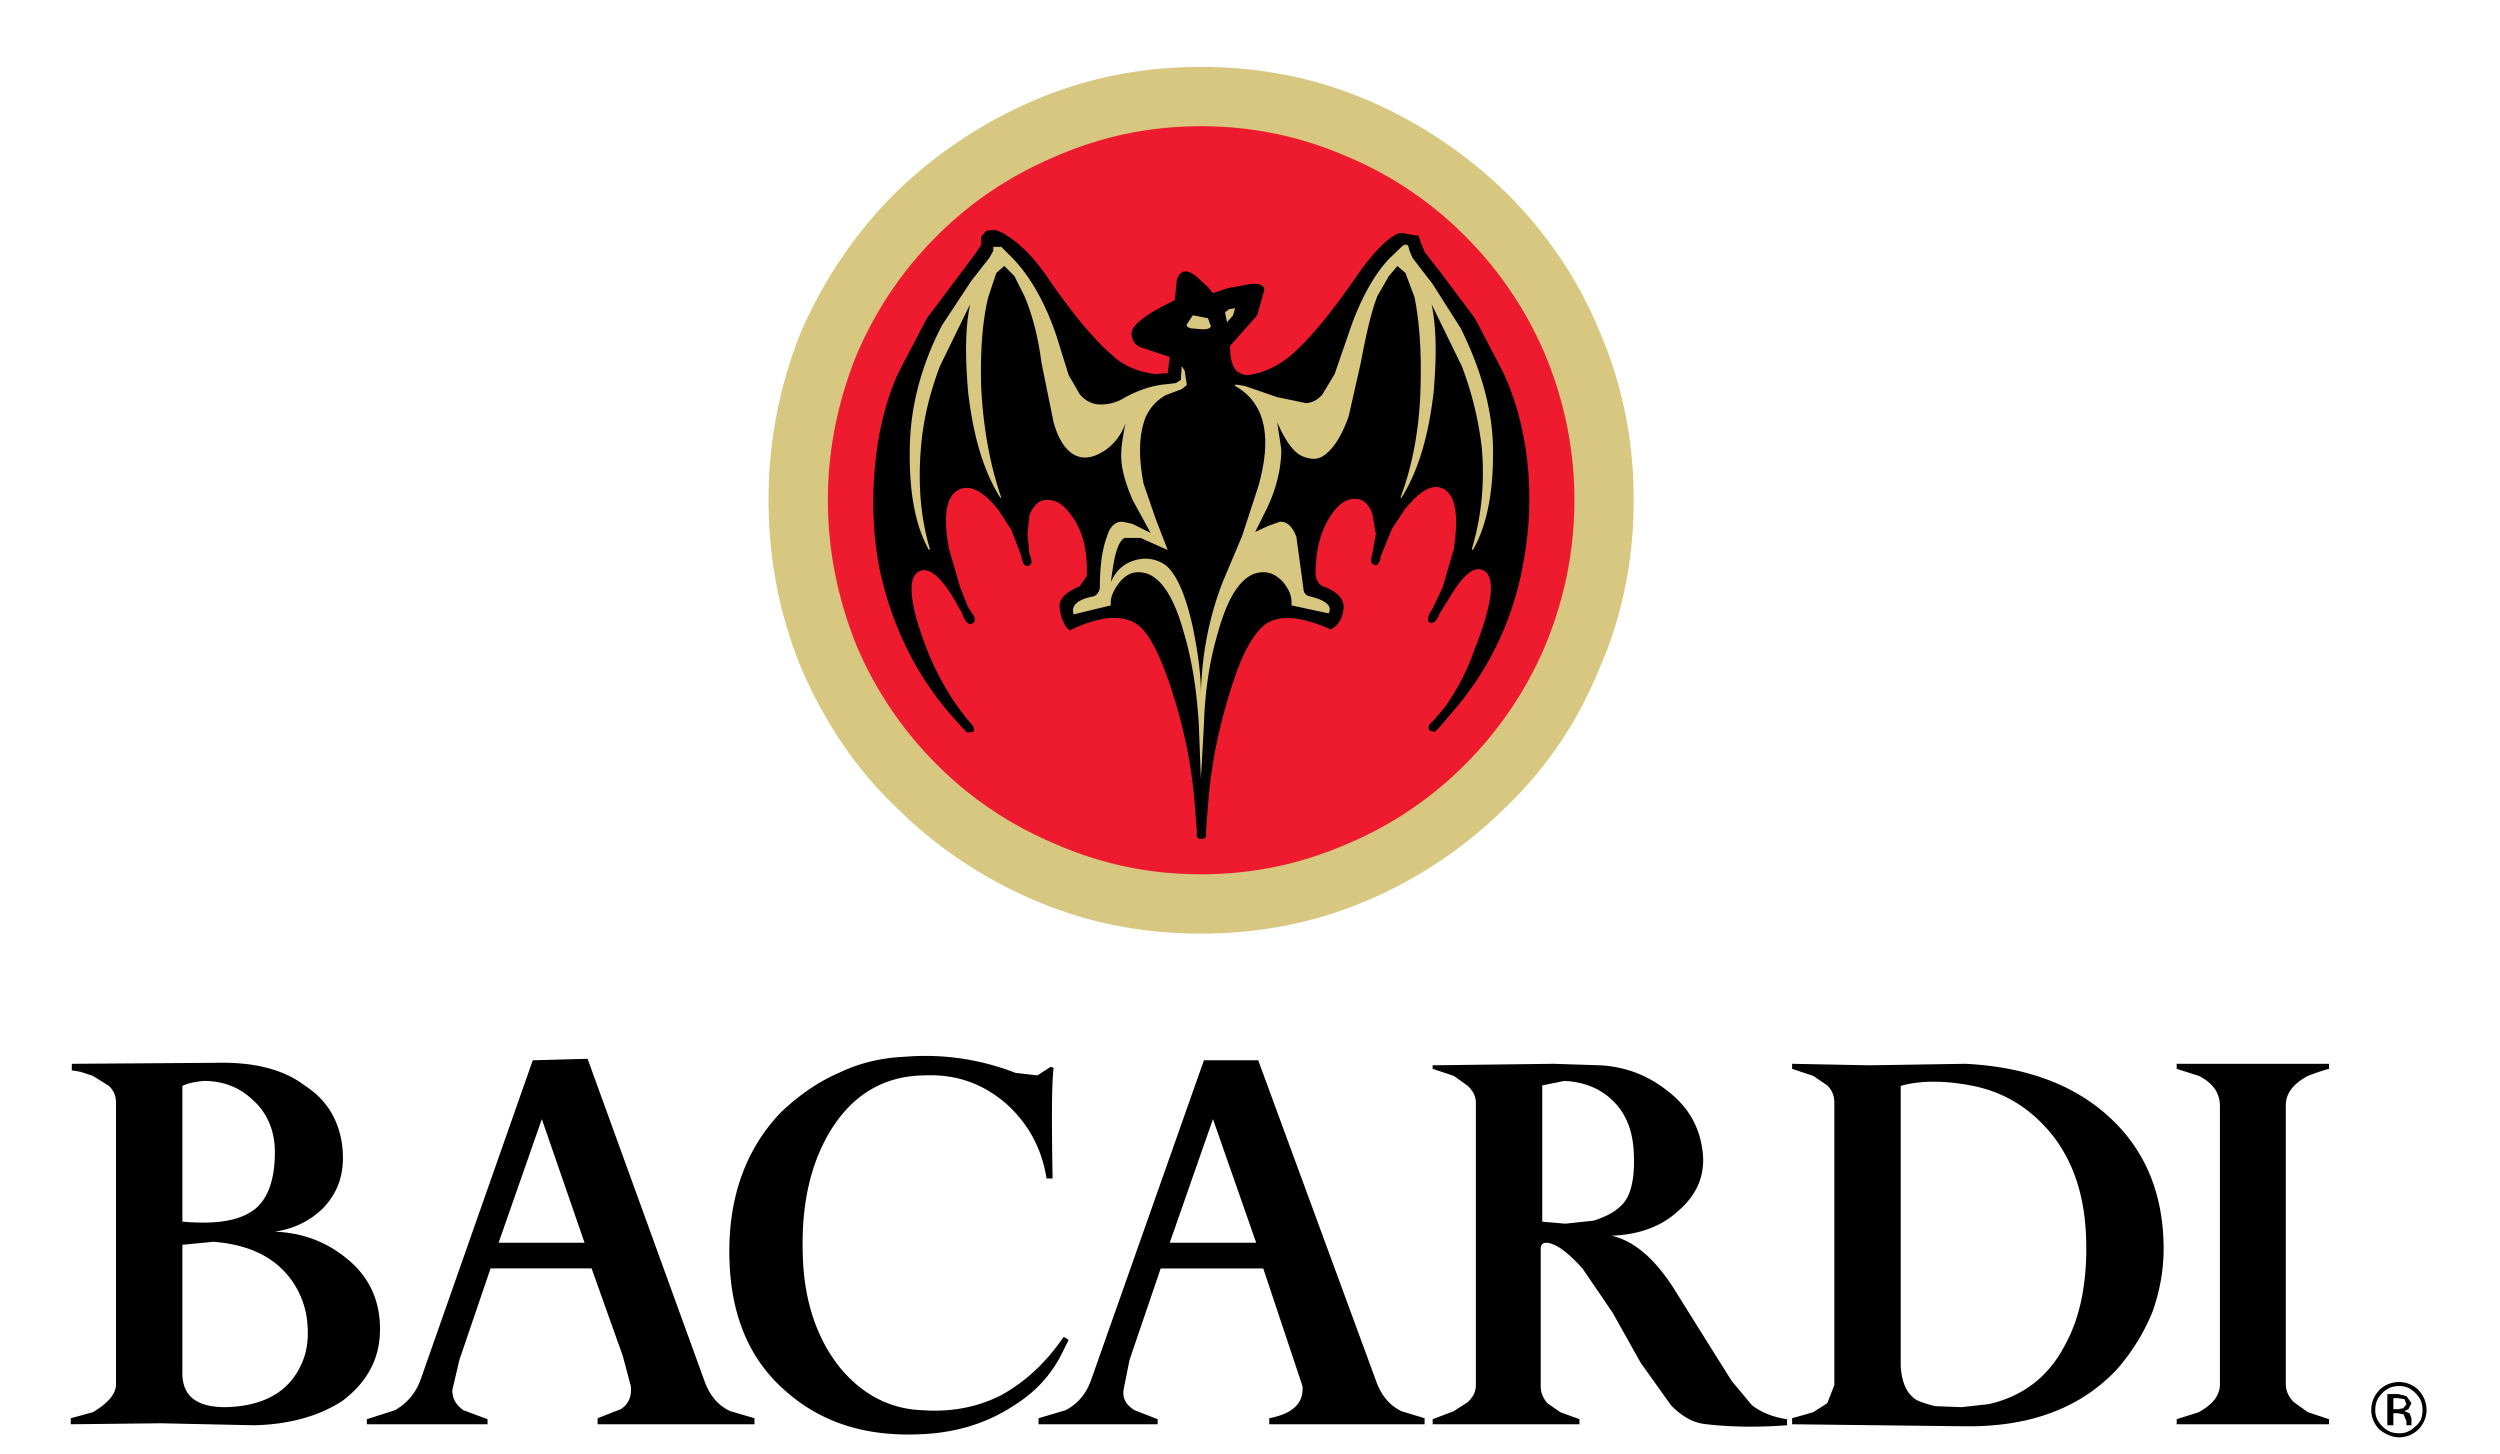
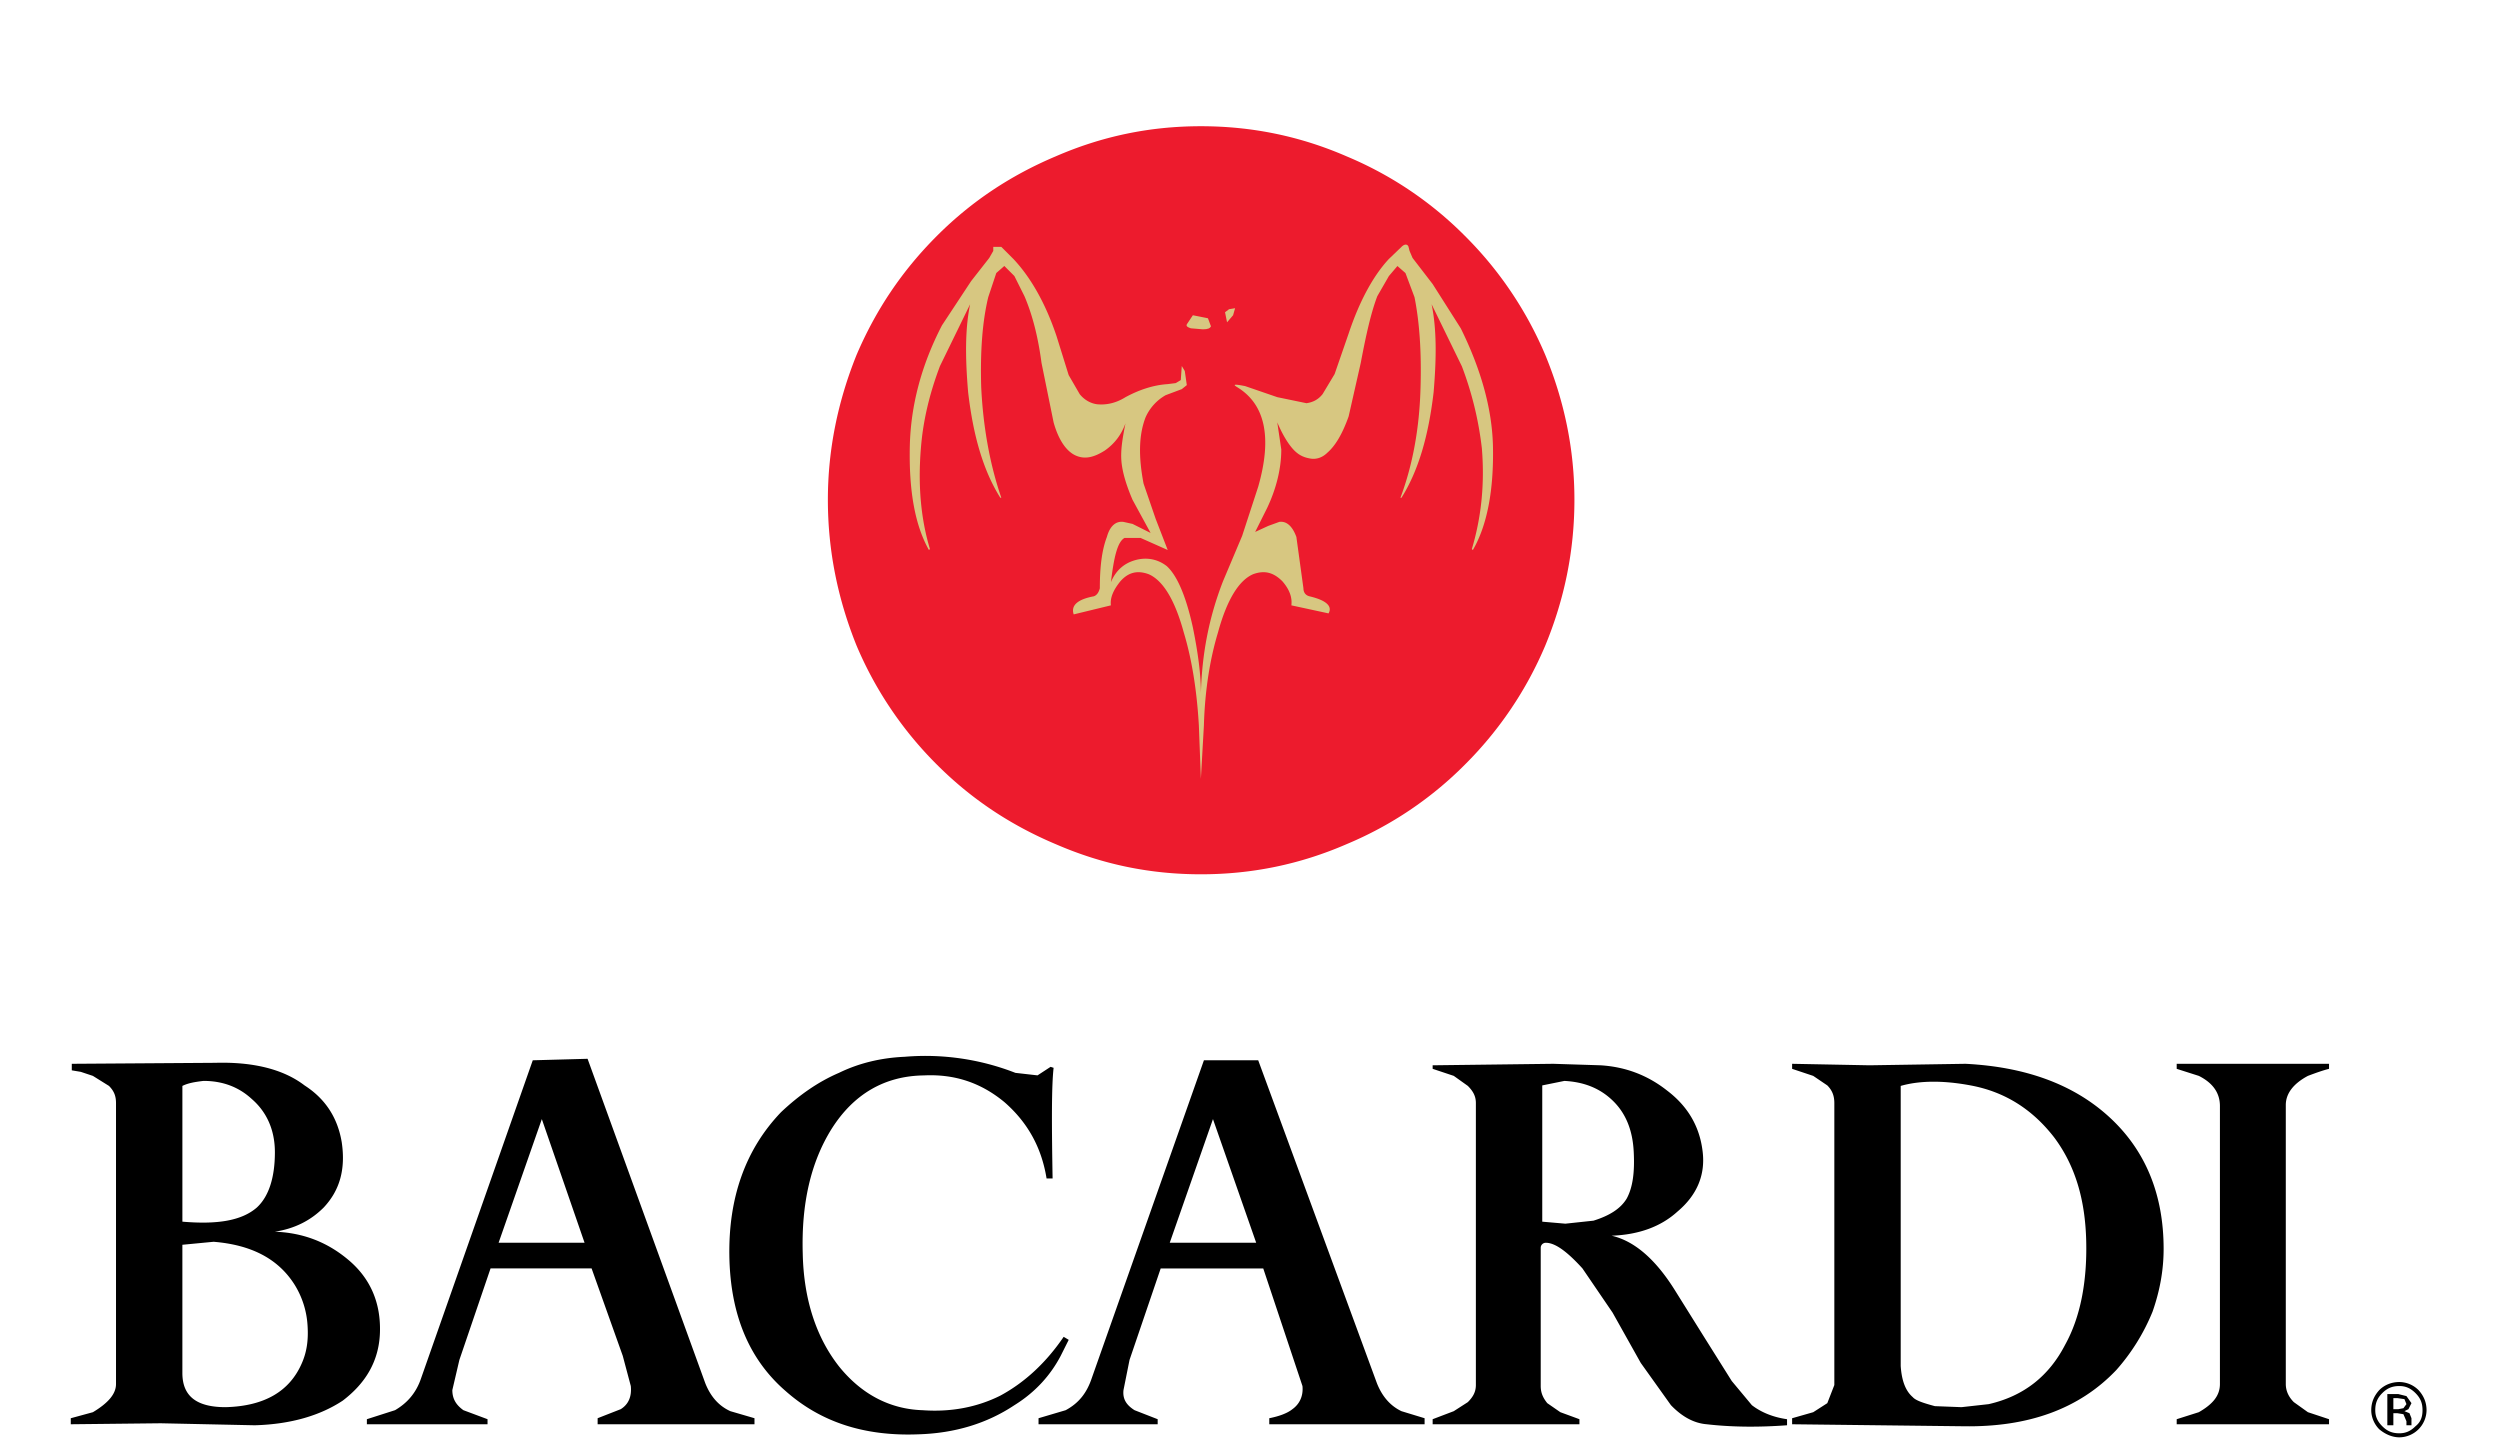
<svg xmlns="http://www.w3.org/2000/svg" height="1454" viewBox="0 -5.139 181.174 111.695" width="2500">
  <g clip-rule="evenodd" fill-rule="evenodd">
-     <path d="m110.334 9.732a35.19 35.19 0 0 0 -10.543-7.105c-4.093-1.777-8.417-2.627-12.976-2.627-4.557 0-8.844.85-12.938 2.626a34.932 34.932 0 0 0 -10.582 7.105c-3.089 3.09-5.445 6.643-7.183 10.582a34.437 34.437 0 0 0 -2.51 12.937c0 4.558.849 8.883 2.51 12.938 1.737 4.017 4.093 7.608 7.183 10.582a33.836 33.836 0 0 0 10.582 7.183c4.094 1.777 8.38 2.627 12.938 2.627s8.882-.85 12.976-2.627a34.093 34.093 0 0 0 10.543-7.183c3.09-2.974 5.483-6.565 7.106-10.582 1.775-4.055 2.625-8.38 2.625-12.938 0-4.479-.85-8.805-2.625-12.937-1.622-3.938-4.016-7.491-7.106-10.581z" fill="#d7c781" />
    <path d="m113.27 22.129a28.604 28.604 0 0 0 -6.18-9.153 28.054 28.054 0 0 0 -9.075-6.102c-3.553-1.545-7.261-2.317-11.2-2.317s-7.607.773-11.161 2.318c-3.475 1.468-6.487 3.475-9.114 6.102-2.703 2.703-4.711 5.716-6.179 9.153-1.429 3.552-2.201 7.26-2.201 11.121 0 3.94.772 7.647 2.201 11.2a28.623 28.623 0 0 0 6.179 9.153c2.626 2.626 5.639 4.634 9.114 6.101 3.553 1.545 7.222 2.318 11.161 2.318s7.647-.773 11.2-2.318a28.024 28.024 0 0 0 9.075-6.101 28.626 28.626 0 0 0 6.18-9.153c1.467-3.553 2.239-7.26 2.239-11.2 0-3.862-.772-7.569-2.239-11.122z" fill="#ed1b2d" />
-     <path d="m105.314 15.911-1.314-1.699-.309-.772-.154-.463-1.391-.232c-.812.232-1.97 1.313-3.359 3.321-1.931 2.781-3.553 4.789-5.021 6.064-1.004.849-2.163 1.39-3.321 1.544-.31 0-.54-.078-.772-.232-.386-.231-.617-.926-.617-2.008l2.084-2.355.541-1.931c0-.386-.386-.541-1.08-.464l-1.7.309-1.158.386-.386-.463-.927-.85c-.695-.541-1.235-.463-1.467.309l-.154 1.545c-2.24 1.081-3.322 1.931-3.322 2.549 0 .463.232.85.618 1.042l2.317.772-.155 1.236-.926.077c-1.313-.155-2.473-.618-3.36-1.467-1.313-1.122-3.012-3.129-5.021-6.064-1.004-1.467-2.163-2.626-3.398-3.321l-.541-.232-.695.078-.386.463v.619l-.463.695-1.159 1.544-2.549 3.398-2.163 4.132c-1.004 2.163-1.622 4.712-1.854 7.57-.232 2.78-.078 5.406.463 7.955.927 4.017 2.626 7.492 5.098 10.466l1.159 1.313.386.387.464-.04c.154-.27 0-.502-.386-.888l-.773-1.004a21.528 21.528 0 0 1 -2.317-4.248c-1.468-3.746-1.623-5.832-.618-6.218.696-.309 1.544.386 2.549 2.008l.695 1.236c.231.695.541.927.772.772.231-.077.231-.309.154-.541l-.463-.695-.618-1.544-.85-2.935c-.463-2.472-.231-3.939.618-4.48.85-.541 1.931-.077 3.167 1.467l1.004 1.545.772 2.008c.077.541.232.772.464.772.386-.077.386-.387.155-.927l-.155-1.544.155-1.468c.231-.541.541-.926.926-1.082.85-.231 1.622.155 2.317 1.159.85 1.159 1.236 2.704 1.159 4.634l-.541.772c-1.082.463-1.622 1.004-1.545 1.622.078.772.309 1.391.772 1.776 2.24-1.081 3.9-1.235 5.06-.541.926.541 1.853 2.279 2.78 5.136.927 2.858 1.545 5.793 1.777 8.882l.077 1.005.077 1.004c-.077.387.078.541.309.541.309 0 .464-.154.386-.541l.155-2.009c.231-3.166.849-6.063 1.7-8.766.85-2.819 1.776-4.479 2.703-5.175 1.081-.772 2.779-.618 5.021.386.617-.309.926-.85 1.004-1.699 0-.695-.541-1.235-1.622-1.622-.31-.155-.464-.464-.541-.85 0-1.931.387-3.398 1.159-4.557.694-1.082 1.467-1.467 2.316-1.236.387.155.695.541.888 1.082l.271 1.545-.271 1.544c-.192.54-.115.772.193.85.193.077.386-.155.464-.695l.85-2.086.965-1.467c1.236-1.544 2.241-2.085 3.09-1.544.85.541 1.082 2.085.695 4.557l-.85 2.935-.694 1.468-.387.695c-.078.309-.078.464.077.541.231.155.54-.077.772-.695l.772-1.236c1.003-1.699 1.854-2.394 2.549-2.085 1.004.463.771 2.549-.695 6.217-.54 1.583-1.313 3.012-2.24 4.325l-.849 1.004c-.387.31-.465.541-.31.772l.386.116.387-.386 1.158-1.352c2.549-3.012 4.248-6.449 5.098-10.389.541-2.549.772-5.175.541-7.955-.232-2.858-.927-5.407-1.932-7.57l-2.162-4.132z" />
    <g fill="#d7c781">
      <path d="m104.619 16.683-1.545-2.008-.231-.541-.077-.309c-.077-.231-.31-.231-.541 0l-.965.927c-1.158 1.236-2.24 3.167-3.09 5.716l-1.082 3.128-.926 1.544c-.31.387-.695.618-1.236.695l-2.239-.463-2.472-.85c-.772-.154-1.005-.154-.619.077 2.164 1.313 2.704 3.862 1.623 7.646l-1.236 3.785-1.467 3.476c-1.082 2.78-1.622 5.6-1.7 8.612v.155-.155c0-1.467-.231-3.167-.618-5.059-.541-2.472-1.236-4.017-2.008-4.712-.695-.541-1.545-.695-2.394-.463-.85.231-1.506.772-1.893 1.699.232-1.931.502-3.089 1.043-3.398h1.235l2.085.927-.926-2.395-.928-2.703c-.386-2.008-.386-3.707.155-5.098a3.652 3.652 0 0 1 1.544-1.699l1.236-.463.386-.309-.155-1.082-.231-.386-.077 1.082-.387.231-.618.078c-1.158.077-2.24.463-3.244 1.004-.733.463-1.506.618-2.201.541-.541-.077-1.003-.386-1.313-.772l-.849-1.467-.926-2.974c-.85-2.549-2.008-4.557-3.321-5.947l-.927-.927h-.618v.309l-.309.541-1.39 1.776-2.24 3.398c-1.622 3.128-2.394 6.218-2.471 9.23-.078 3.476.386 6.102 1.468 8.033l.076-.077c-.695-2.317-.927-4.866-.695-7.724.154-2.008.618-4.093 1.467-6.333l2.317-4.75c-.386 1.854-.386 4.055-.154 6.758.386 3.322 1.158 6.025 2.472 8.11h.077c-.85-2.472-1.391-5.33-1.545-8.497-.077-2.703.078-4.981.541-6.913l.618-1.854.618-.541.772.772.772 1.545c.695 1.622 1.082 3.397 1.313 5.136l.927 4.558c.386 1.39 1.004 2.24 1.699 2.549s1.391.154 2.24-.386c.773-.541 1.275-1.236 1.583-2.085-.231 1.158-.386 2.085-.309 2.935s.386 1.854.85 2.935l1.39 2.55-1.39-.696-.696-.154c-.579-.077-1.042.309-1.274 1.159-.386 1.004-.541 2.317-.541 3.939-.077.309-.231.541-.463.618-1.236.231-1.776.695-1.545 1.39l2.858-.695c-.077-.618.232-1.236.733-1.854.618-.695 1.313-.85 2.163-.541 1.081.463 2.008 1.931 2.703 4.48.618 2.047 1.004 4.441 1.159 7.145l.155 4.094.231-4.094c.078-2.704.464-5.098 1.082-7.145.695-2.549 1.622-4.017 2.704-4.48.849-.309 1.544-.154 2.239.541.54.618.772 1.235.695 1.854l2.857.618c.309-.541-.154-1.004-1.468-1.313-.309-.078-.463-.309-.463-.618l-.541-3.939c-.309-.85-.772-1.236-1.313-1.159l-.85.309-1.004.463.927-1.854c.694-1.467 1.081-3.012 1.081-4.479l-.309-2.085c.463 1.082.926 1.776 1.313 2.163.386.386.772.541 1.236.618.463.078.927-.077 1.313-.463.618-.541 1.158-1.467 1.622-2.781l.927-4.094c.387-2.046.772-3.823 1.274-5.136l.889-1.545.656-.772.618.541.695 1.854c.386 1.931.54 4.209.463 6.913-.077 3.167-.618 6.025-1.545 8.497h.077c1.313-2.085 2.086-4.789 2.473-8.11.23-2.703.23-4.905-.155-6.758l2.317 4.75a26.021 26.021 0 0 1 1.544 6.333c.232 2.858-.077 5.407-.771 7.724l.076.077c1.082-1.854 1.623-4.557 1.545-8.033-.076-2.858-.927-5.87-2.471-8.999z" />
-       <path d="m86.198 19.078-.463.695c-.078.154.077.231.309.309l.927.077c.386 0 .54-.077.617-.231l-.231-.618zm2.471-.232.155.773.464-.541.154-.541-.464.077z" />
+       <path d="m86.198 19.078-.463.695c-.078.154.077.231.309.309l.927.077c.386 0 .54-.077.617-.231l-.231-.618zm2.471-.232.155.773.464-.541.154-.541-.464.077" />
    </g>
    <path d="m180.351 101.646a2.11 2.11 0 0 0 -1.468-.619c-.618 0-1.159.232-1.545.619-.387.424-.617.926-.617 1.545 0 .541.23 1.08.617 1.467.464.387 1.004.617 1.545.617a2.108 2.108 0 0 0 2.085-2.084c0-.62-.231-1.122-.617-1.545zm-1.468-.311c.463 0 .849.156 1.235.541.386.387.541.773.541 1.314s-.155.926-.541 1.234c-.387.387-.772.541-1.235.541-.541 0-.927-.154-1.313-.541-.387-.385-.541-.771-.541-1.234 0-.541.154-.928.541-1.314.387-.385.772-.541 1.313-.541z" />
    <path d="m179.81 102.649-.386-.541-.618-.154h-.85v2.395h.463v-.926h.31l.463.076.232.541v.308h.386v-.541l-.154-.385-.386-.156.308-.154zm-1.081-.386.541.078.154.385-.232.311-.386.076h-.387v-.85zm-103.306-16.877c-.077-4.402-.077-7.145.078-8.496l-.232-.076-1.004.656-1.699-.193a19.02 19.02 0 0 0 -8.496-1.236c-1.776.078-3.476.465-5.059 1.236-1.622.695-3.089 1.738-4.441 3.012-2.741 2.859-4.054 6.566-3.978 11.084.078 4.402 1.467 7.879 4.326 10.35 2.703 2.395 6.063 3.477 10.157 3.322 2.857-.078 5.329-.85 7.415-2.24 1.622-1.004 2.781-2.316 3.553-3.785l.618-1.234-.387-.232c-1.313 1.93-2.935 3.475-4.866 4.518-1.777.889-3.785 1.275-5.948 1.121-2.549-.078-4.711-1.236-6.41-3.322-1.777-2.24-2.743-5.174-2.82-8.689-.115-3.861.618-7.027 2.201-9.576 1.7-2.703 4.094-4.094 7.106-4.133 2.394-.115 4.402.58 6.179 2.047 1.777 1.545 2.858 3.475 3.244 5.869h.463zm-54.608-2.78c-.309-1.855-1.235-3.322-2.857-4.365-1.661-1.273-4.016-1.814-6.835-1.736l-11.045.076v.502l.694.117.927.309 1.236.771c.386.387.54.773.54 1.313v21.588c0 .773-.618 1.469-1.776 2.164l-1.699.463v.463l6.913-.076 7.221.154c2.819-.078 5.06-.771 6.758-1.893 1.777-1.352 2.781-3.051 2.858-5.213.077-2.24-.695-4.172-2.471-5.639-1.622-1.352-3.476-2.047-5.6-2.125 1.506-.232 2.742-.85 3.746-1.854 1.236-1.312 1.7-2.935 1.39-5.019zm-6.912-3.322c1.159 1.004 1.777 2.395 1.777 4.094 0 1.932-.464 3.398-1.391 4.248-1.159 1.004-3.012 1.314-5.715 1.082v-10.428c.463-.23 1.004-.309 1.622-.385 1.467.001 2.703.463 3.707 1.389zm4.287 17.418c.077 1.158-.078 2.084-.464 2.934-.927 2.086-2.819 3.244-5.832 3.322-2.24 0-3.321-.85-3.321-2.625v-9.85l2.395-.23c2.857.23 4.943 1.273 6.217 3.283a6.67 6.67 0 0 1 1.005 3.166zm155.287-19.734v-.387h-11.702v.387l1.699.541c1.081.541 1.622 1.313 1.622 2.316v21.355c0 .889-.541 1.545-1.622 2.164l-1.699.539v.387h11.702v-.387l-1.623-.539-1.081-.773c-.386-.385-.617-.85-.617-1.391v-21.433c0-.848.54-1.621 1.698-2.238.619-.233 1.159-.426 1.623-.541zm-55.96-.272-3.631-.115-9.268.115v.271l1.622.541 1.081.771c.386.387.618.773.618 1.313v21.666c0 .541-.232.928-.618 1.313l-1.081.695-1.622.617v.387h11.276v-.387l-1.467-.539-1.004-.695c-.31-.387-.503-.773-.503-1.314v-10.619c0-.232.193-.387.387-.387.733 0 1.66.695 2.819 1.971l2.316 3.398 2.163 3.861 2.317 3.244c.889.928 1.814 1.391 2.741 1.467 2.009.232 4.094.232 6.18.078v-.465c-1.081-.152-2.009-.539-2.704-1.08l-1.544-1.854-2.086-3.322-2.316-3.707c-1.506-2.395-3.129-3.746-4.827-4.133 2.084-.076 3.784-.693 5.059-1.854 1.468-1.234 2.163-2.779 1.931-4.633-.231-1.932-1.158-3.477-2.742-4.674-1.466-1.156-3.165-1.813-5.097-1.93zm-2.78 1.2c1.468.076 2.704.539 3.707 1.506 1.005.965 1.545 2.277 1.622 3.977.078 1.545-.077 2.703-.54 3.553-.464.773-1.313 1.313-2.55 1.699l-2.162.232-1.776-.154v-10.468zm41.863 2.779c-2.781-2.549-6.488-3.861-11.045-4.094l-7.377.115-5.946-.115v.387l1.621.541 1.082.732c.386.387.54.813.54 1.352v21.666l-.54 1.391-1.082.695-1.621.463v.463l13.169.154c4.942.078 8.882-1.313 11.739-4.324a15.627 15.627 0 0 0 2.781-4.48c.54-1.545.85-3.129.85-4.826 0-4.173-1.391-7.571-4.171-10.12zm-10.659-2.434c2.703.502 4.789 1.893 6.41 3.979 1.623 2.162 2.396 4.789 2.472 7.955.078 3.205-.463 5.908-1.621 7.994-1.236 2.395-3.167 3.939-5.87 4.557l-2.086.232-2.047-.078c-.849-.23-1.467-.424-1.699-.693-.54-.465-.85-1.236-.926-2.395v-21.512c1.467-.424 3.321-.424 5.367-.039zm-106.241-2.045-4.21.115-8.572 24.406c-.386 1.158-1.082 1.932-2.009 2.473l-2.163.693v.387h9.269v-.387l-1.854-.693c-.541-.387-.85-.85-.85-1.545l.541-2.316 2.395-7.029h7.762l2.395 6.719.617 2.316c.078.773-.154 1.391-.772 1.777l-1.776.695v.463h12.049v-.463l-1.854-.541c-.85-.387-1.506-1.08-1.931-2.162zm-.231 14.133h-6.604l3.321-9.5zm51.749-14.017h-4.171l-8.612 24.406c-.386 1.158-1.004 1.932-2.008 2.473l-2.084.617v.463h9.152v-.387l-1.776-.693c-.618-.387-.927-.85-.85-1.545l.464-2.316 2.394-7.029h7.878l3.013 9.035c.077.773-.232 1.391-.772 1.777-.386.311-1.004.541-1.777.695v.463h11.931v-.463l-1.776-.541c-.811-.387-1.468-1.08-1.892-2.162zm-.155 14.017h-6.642l3.321-9.5z" />
  </g>
</svg>